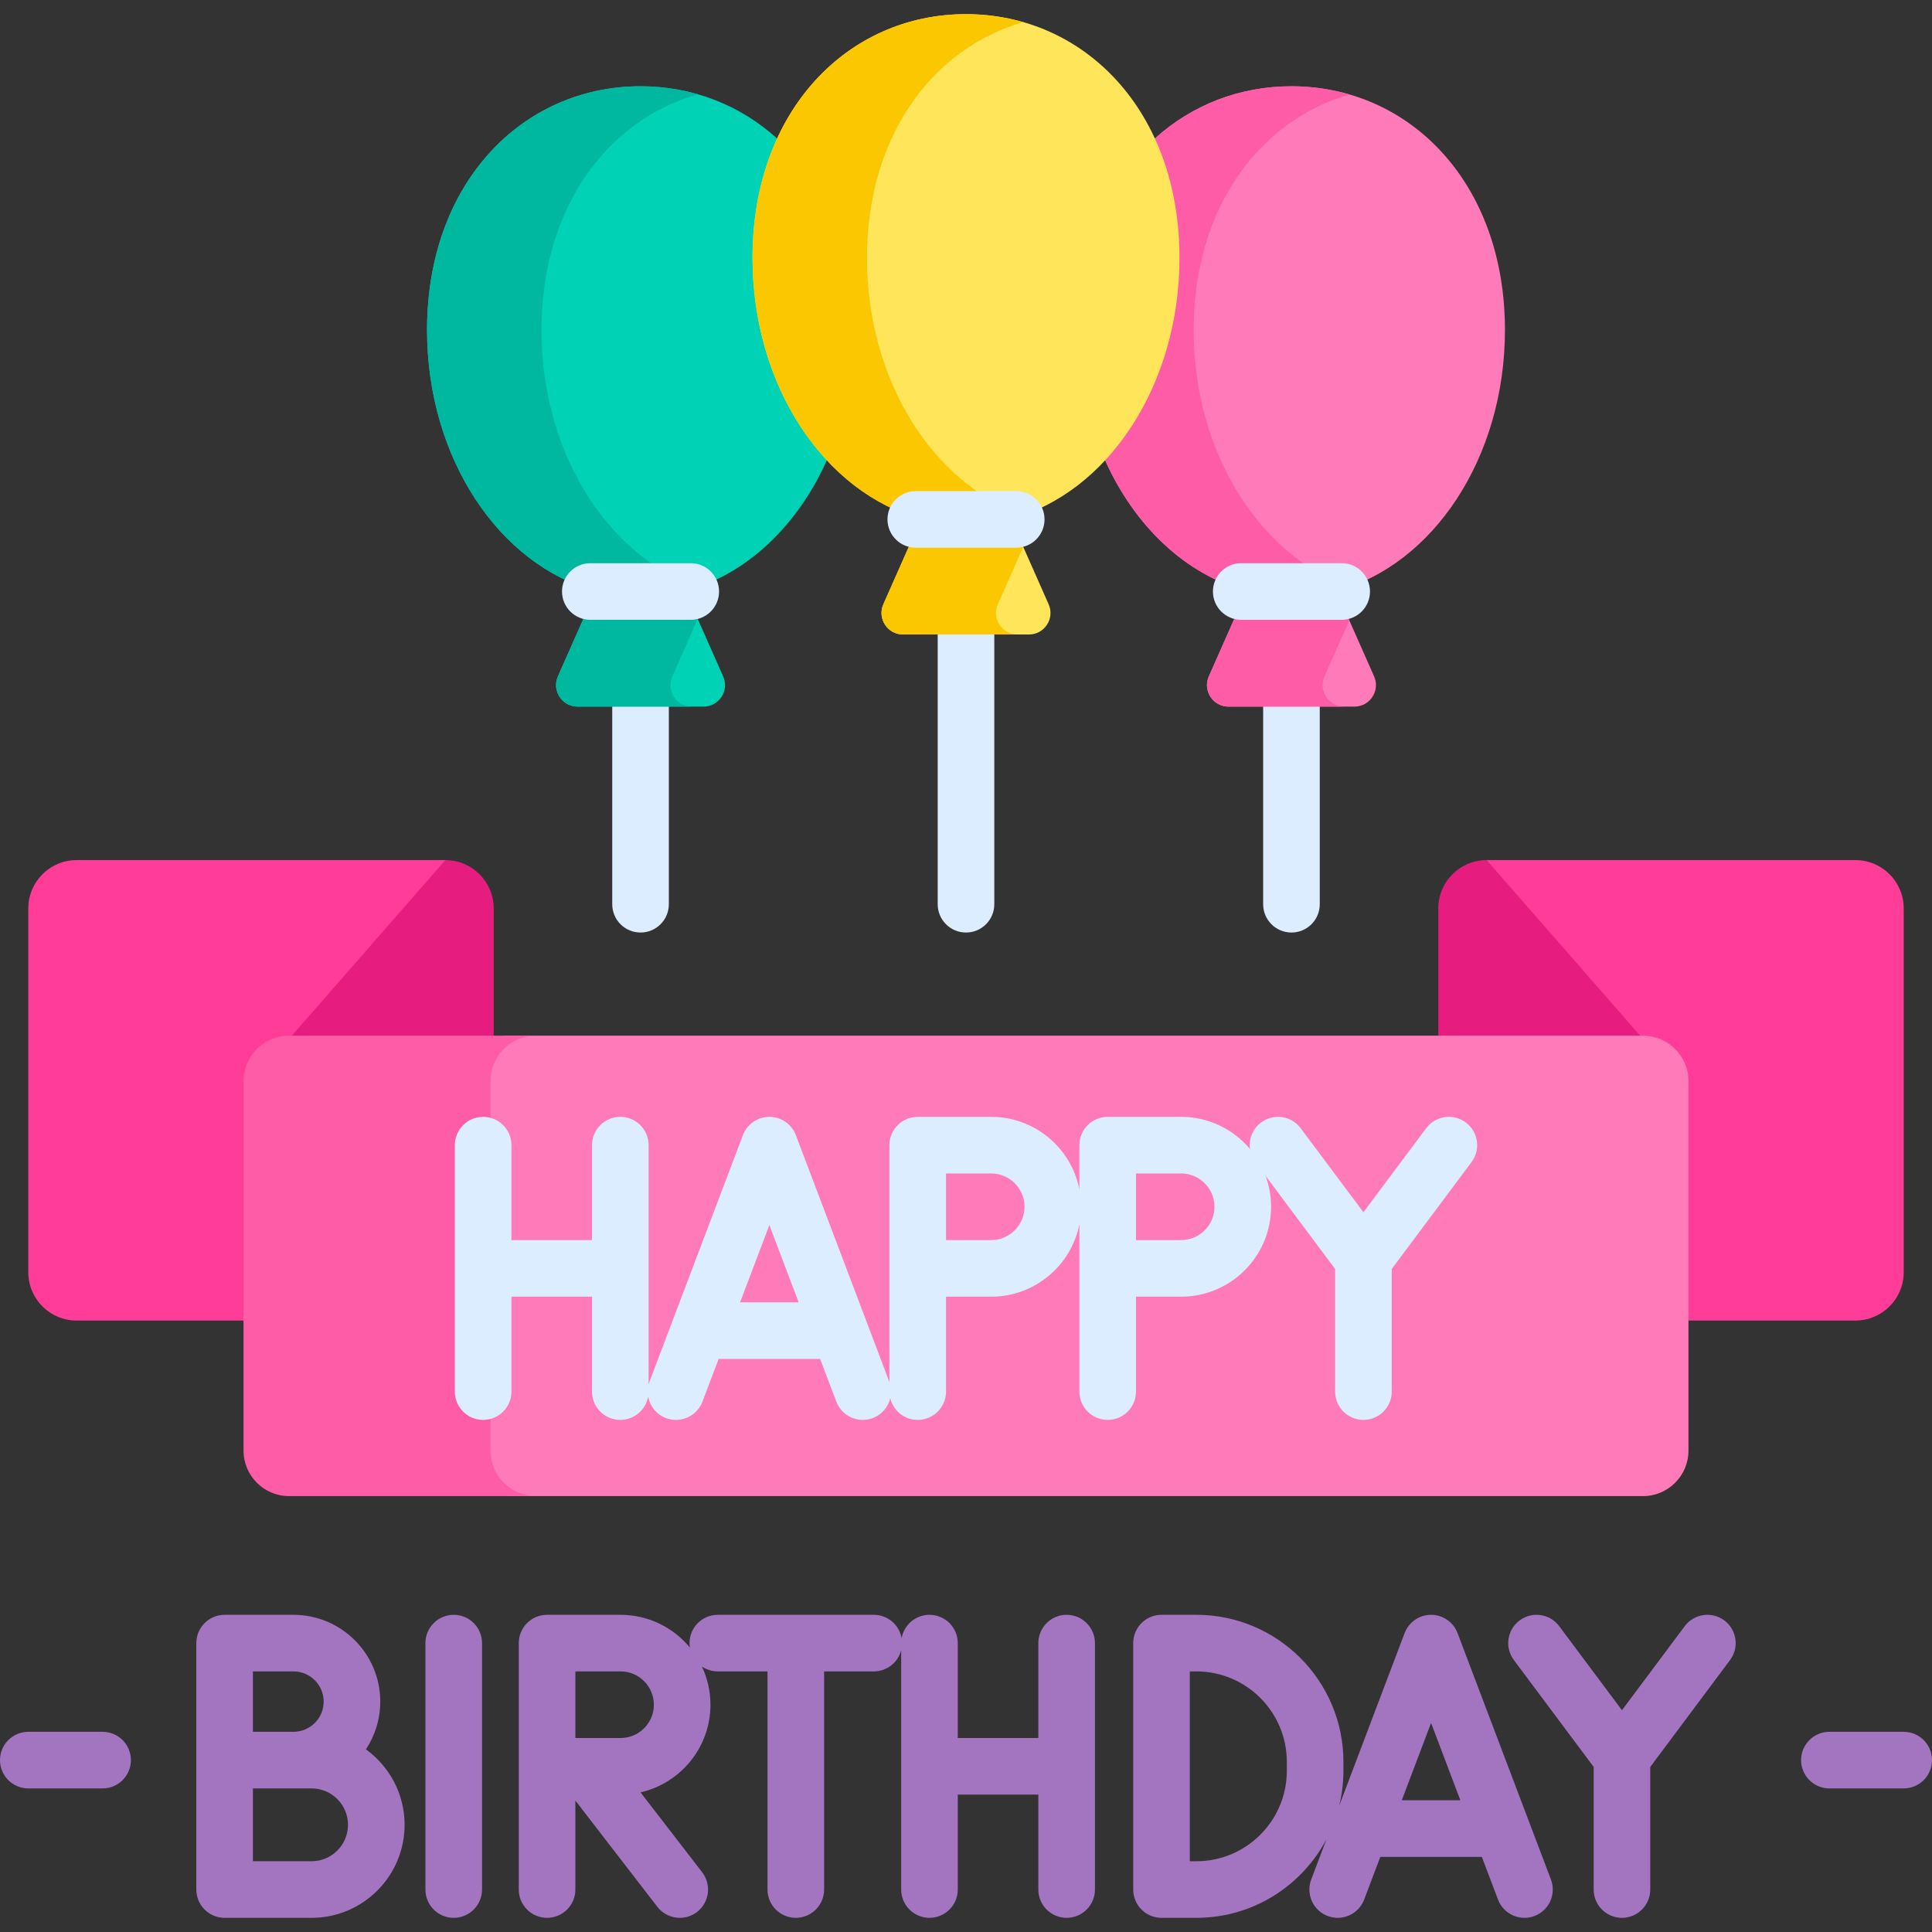
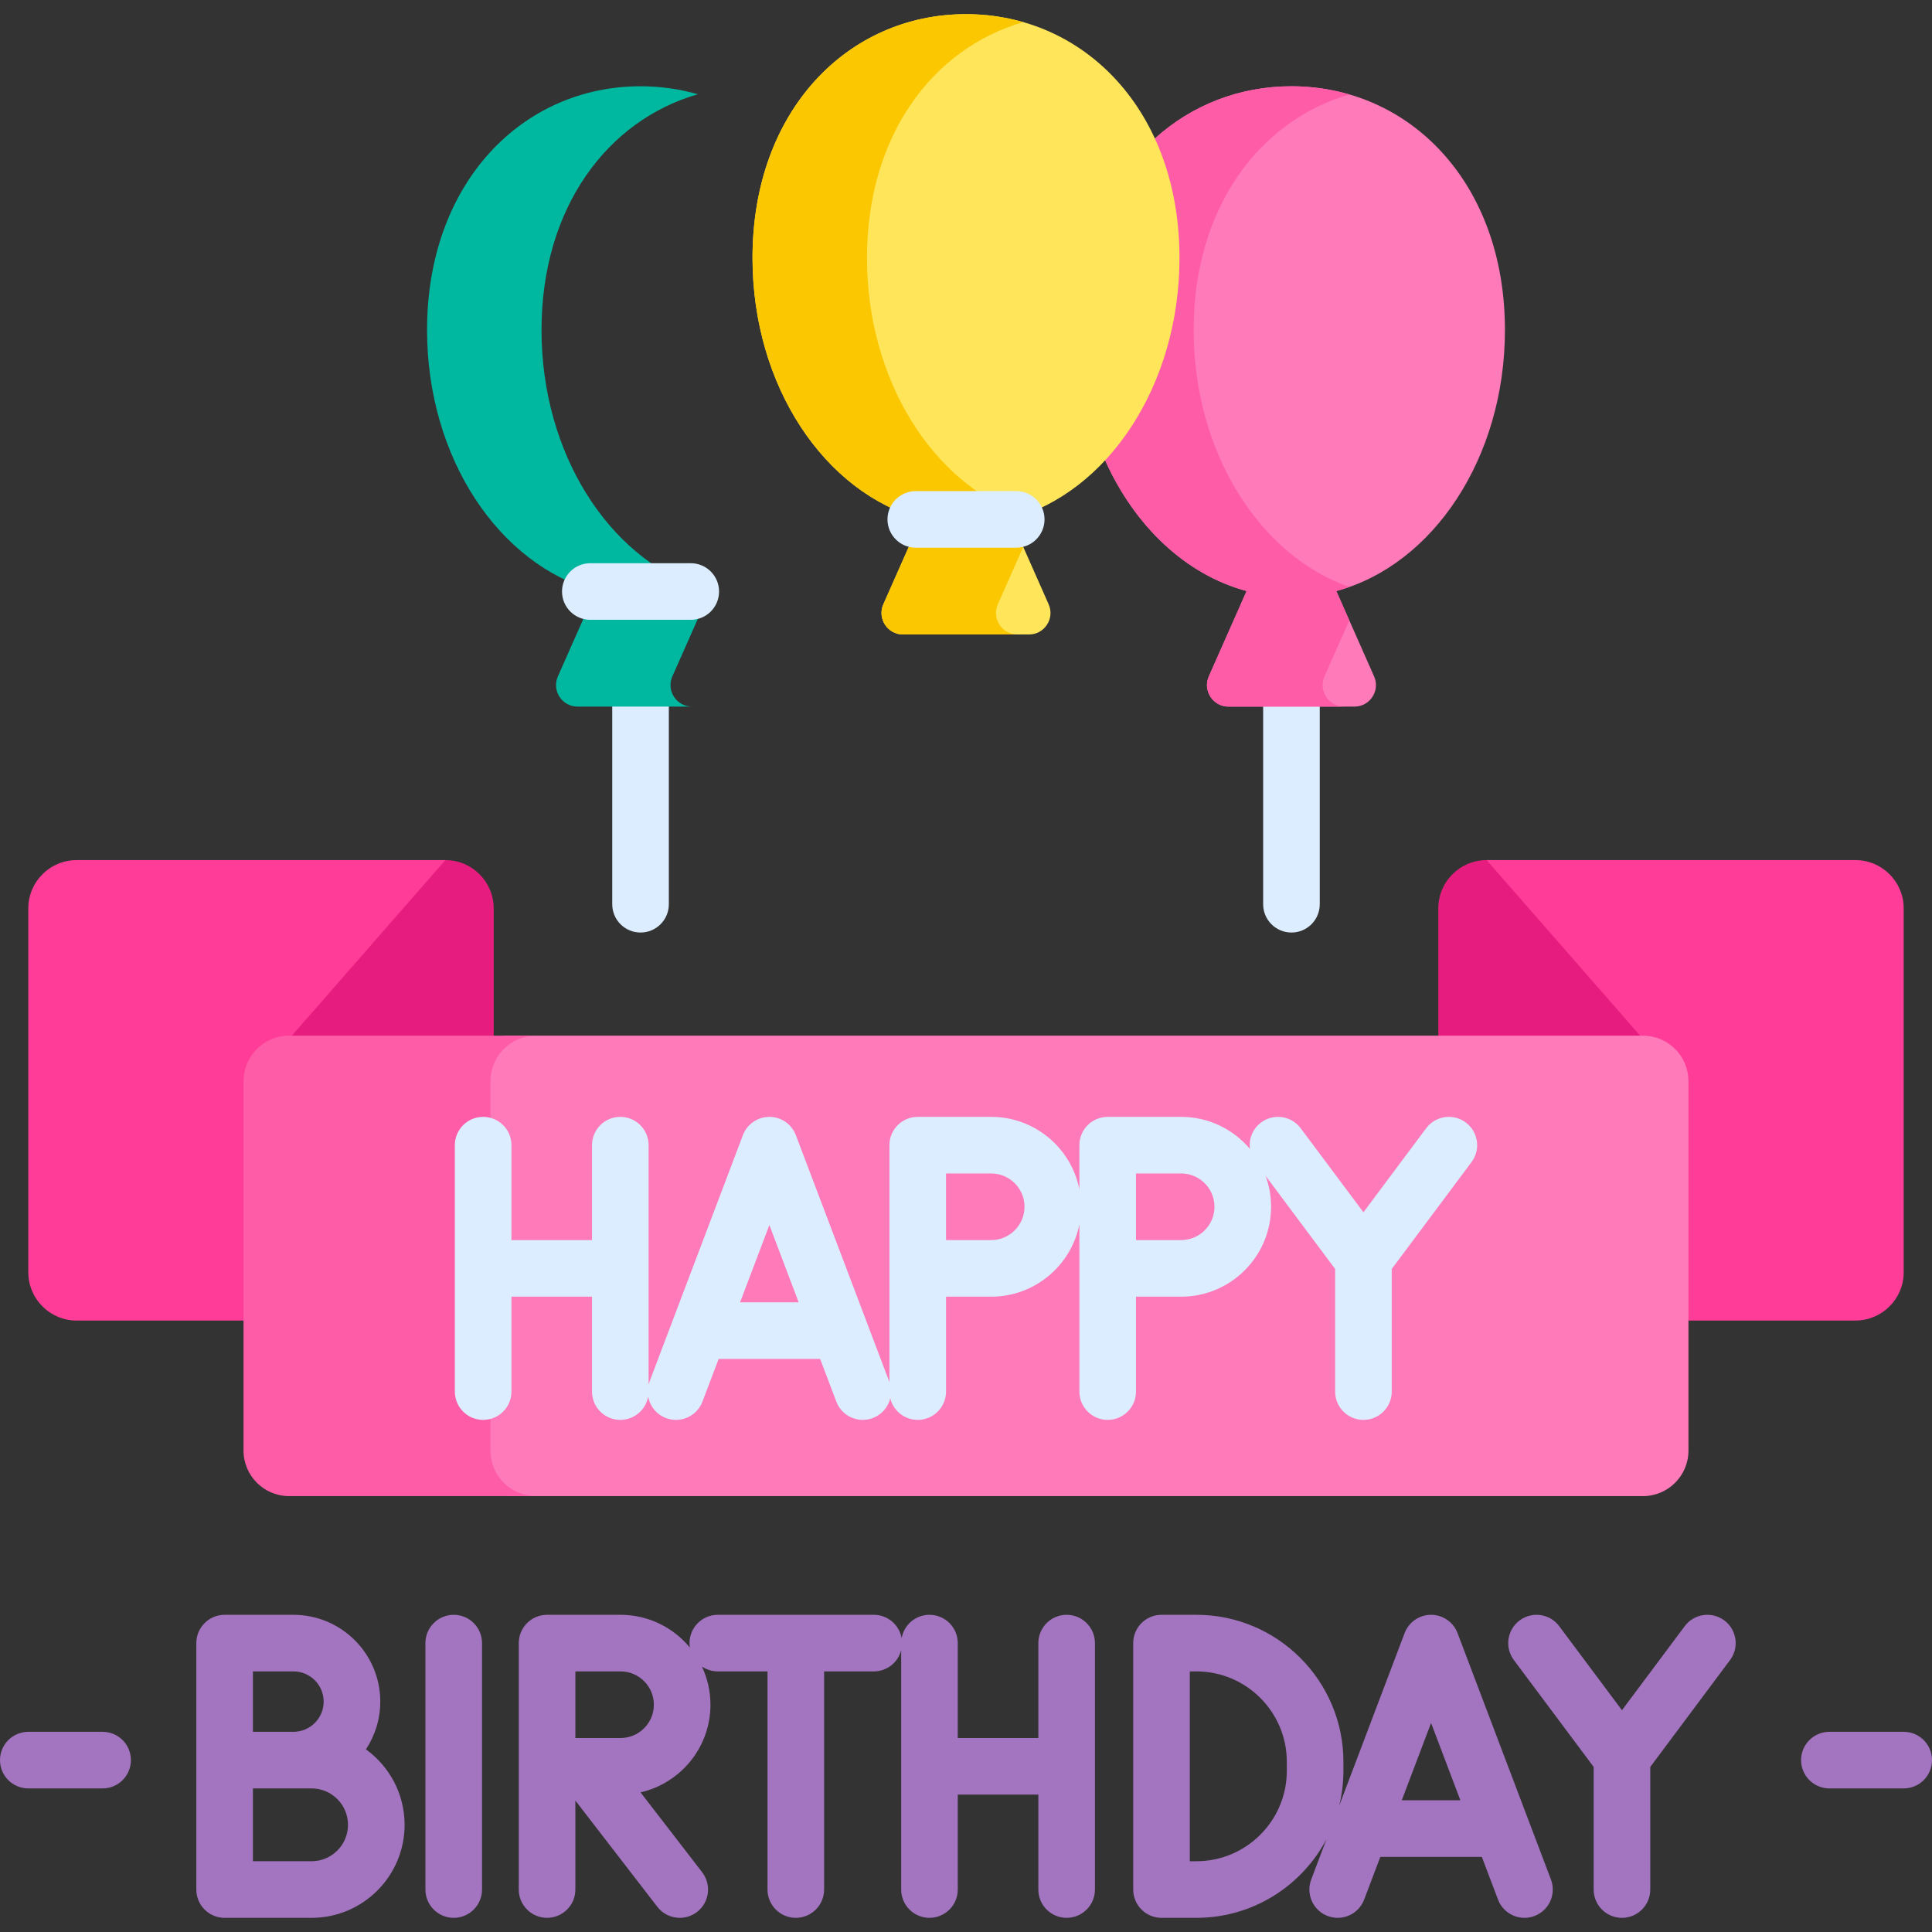
<svg xmlns="http://www.w3.org/2000/svg" id="Capa_1" enable-background="new 0 0 512 512" height="512" viewBox="0 0 512 512" width="512">
  <rect x="0" y="0" width="512" height="512" fill="#333333" stroke="none" />
  <g>
    <g>
-       <path d="m256 247.131c-4.142 0-7.5-3.358-7.5-7.5v-80.854c0-4.142 3.358-7.5 7.5-7.5s7.5 3.358 7.5 7.5v80.854c0 4.142-3.358 7.5-7.5 7.5z" fill="#dbedff" />
-     </g>
+       </g>
    <g>
      <path d="m342.25 247.131c-4.142 0-7.5-3.358-7.5-7.5v-62.113c0-4.142 3.358-7.5 7.5-7.5s7.5 3.358 7.5 7.5v62.113c0 4.142-3.358 7.5-7.5 7.5z" fill="#dbedff" />
    </g>
    <g>
      <path d="m169.749 247.131c-4.142 0-7.5-3.358-7.5-7.5v-62.113c0-4.142 3.358-7.5 7.5-7.5s7.5 3.358 7.5 7.5v62.113c0 4.142-3.358 7.5-7.5 7.5z" fill="#dbedff" />
    </g>
    <path d="m20.304 227.935c-7.071 0-12.804 5.732-12.804 12.804v96.416c0 7.071 5.732 12.804 12.804 12.804h44.236l4.29-3.167v-64.167l8.514-4.167 3.147-3.997 37.54-42.212v-4.315h-97.727z" fill="#ff3c98" />
    <path d="m491.696 227.935h-97.727v1.69l38.151 44.837v2.401l12.086 7.263v61.5l3.254 4.333h44.236c7.071 0 12.804-5.733 12.804-12.804v-96.416c0-7.071-5.732-12.804-12.804-12.804z" fill="#ff3c98" />
    <path d="m393.969 227.935c-7.071 0-12.804 5.732-12.804 12.804v33.723l4.583 5.83h42.75l6.158-5.83z" fill="#e61d7e" />
    <path d="m118.03 227.935-40.687 46.527 3.986 5.663h42.834l6.671-5.663v-33.723c0-7.071-5.732-12.804-12.804-12.804z" fill="#e61d7e" />
    <path d="m398.826 87.45c0-39.078-25.329-64.587-56.575-64.587-13.773 0-26.393 4.962-36.204 13.853l-2.216 5.076 4.333 29-4.333 27.5-9.167 14.667-1.794 9.024c7.823 17.453 21.386 30.339 37.495 34.648l-10.015 22.618c-1.67 3.771 1.091 8.012 5.215 8.012h33.371c4.124 0 6.884-4.242 5.215-8.012l-10.015-22.618c25.537-6.831 44.69-35.203 44.69-69.181z" fill="#ff7ab9" />
    <path d="m351.004 179.248 6.574-14.845-3.442-7.772c1.162-.311 2.307-.682 3.442-1.08-23.795-8.36-41.248-35.669-41.248-68.1 0-32.432 17.453-55.501 41.248-62.415-4.876-1.417-10.013-2.172-15.327-2.172-13.773 0-26.393 4.962-36.204 13.853l-2.216 5.076 4.333 29-4.333 27.5-9.167 14.667-1.794 9.024c7.823 17.453 21.386 30.339 37.495 34.648l-10.015 22.618c-1.67 3.771 1.091 8.012 5.215 8.012h30.653c-4.123-.002-6.884-4.243-5.214-8.014z" fill="#ff5ca8" />
-     <path d="m212.33 98.625-7.5-24.75 4.5-29.5-3.377-7.659c-9.811-8.891-22.431-13.853-36.204-13.853-31.246 0-56.575 25.509-56.575 64.587 0 33.978 19.153 62.35 44.69 69.18l-10.015 22.618c-1.67 3.771 1.091 8.012 5.215 8.012h33.371c4.124 0 6.884-4.242 5.215-8.012l-10.015-22.618c16.11-4.309 29.672-17.195 37.495-34.648v-8.857z" fill="#00d3b5" />
    <path d="m178.183 179.248 6.733-15.206-3.282-7.411c1.11-.297 2.205-.644 3.29-1.021-23.881-8.29-41.417-35.652-41.417-68.159 0-32.512 17.54-55.616 41.426-62.468-4.832-1.39-9.923-2.12-15.184-2.12-31.246 0-56.575 25.509-56.575 64.587 0 33.978 19.153 62.35 44.69 69.18l-10.015 22.618c-1.67 3.771 1.091 8.012 5.215 8.012h30.334c-4.124 0-6.885-4.241-5.215-8.012z" fill="#00b8a0" />
    <g>
-       <path d="m355.56 164.255h-26.62c-4.142 0-7.5-3.358-7.5-7.5s3.358-7.5 7.5-7.5h26.62c4.142 0 7.5 3.358 7.5 7.5s-3.357 7.5-7.5 7.5z" fill="#dbedff" />
-     </g>
+       </g>
    <g>
      <path d="m183.059 164.255h-26.62c-4.142 0-7.5-3.358-7.5-7.5s3.358-7.5 7.5-7.5h26.62c4.142 0 7.5 3.358 7.5 7.5s-3.358 7.5-7.5 7.5z" fill="#dbedff" />
    </g>
    <g fill="#a374c0">
      <path d="m282.671 427.941c-4.142 0-7.5 3.358-7.5 7.5v25.153h-21.351v-25.153c0-4.142-3.358-7.5-7.5-7.5-3.693 0-6.755 2.671-7.378 6.186-.622-3.514-3.685-6.186-7.378-6.186h-41.334c-4.142 0-7.5 3.358-7.5 7.5 0 .403.041.795.102 1.181-4.374-5.298-10.989-8.681-18.38-8.681h-19.472c-4.142 0-7.5 3.358-7.5 7.5v65.306c0 4.142 3.358 7.5 7.5 7.5s7.5-3.358 7.5-7.5v-23.577l21.723 28.158c1.478 1.916 3.699 2.919 5.944 2.919 1.6 0 3.211-.51 4.576-1.562 3.28-2.53 3.887-7.24 1.357-10.52l-16.334-21.172c10.597-2.415 18.533-11.908 18.533-23.227 0-3.618-.815-7.049-2.264-10.124 1.202.818 2.652 1.298 4.216 1.298h13.167v57.806c0 4.142 3.358 7.5 7.5 7.5s7.5-3.358 7.5-7.5v-57.806h13.167c3.495 0 6.423-2.394 7.255-5.63v63.436c0 4.142 3.358 7.5 7.5 7.5s7.5-3.358 7.5-7.5v-25.153h21.351v25.153c0 4.142 3.358 7.5 7.5 7.5s7.5-3.358 7.5-7.5v-65.306c0-4.141-3.358-7.499-7.5-7.499zm-118.218 32.653h-11.973v-17.653h11.973c4.867 0 8.826 3.959 8.826 8.827 0 4.867-3.96 8.826-8.826 8.826z" />
      <path d="m456.961 429.432c-3.319-2.478-8.019-1.796-10.497 1.523l-16.628 22.271-16.628-22.271c-2.478-3.319-7.179-4.001-10.497-1.523-3.319 2.478-4.001 7.178-1.523 10.497l21.148 28.325v32.494c0 4.142 3.358 7.5 7.5 7.5s7.5-3.358 7.5-7.5v-32.495l21.147-28.324c2.479-3.32 1.797-8.019-1.522-10.497z" />
      <path d="m96.973 463.601c2.402-3.633 3.803-7.984 3.803-12.656 0-12.684-10.319-23.003-23.004-23.003h-18.246c-4.142 0-7.5 3.358-7.5 7.5v65.306c0 4.142 3.358 7.5 7.5 7.5h23.049c13.592 0 24.65-11.058 24.65-24.65-.001-8.222-4.047-15.516-10.252-19.997zm-19.201-20.66c4.413 0 8.003 3.59 8.003 8.003s-3.59 8.003-8.003 8.003h-10.746v-16.006zm4.803 50.306h-15.549v-19.299h10.747 4.802c5.321 0 9.649 4.329 9.649 9.649s-4.328 9.65-9.649 9.65z" />
      <path d="m386.264 432.783c-1.104-2.915-3.897-4.842-7.013-4.842-3.117 0-5.909 1.928-7.013 4.842l-17.328 45.721c.72-2.956 1.11-6.039 1.11-9.213v-2.395c0-21.48-17.476-38.956-38.956-38.956h-9.252c-4.142 0-7.5 3.358-7.5 7.5v65.306c0 4.142 3.358 7.5 7.5 7.5h9.252c14.942 0 27.939-8.461 34.471-20.84l-4.048 10.682c-1.468 3.873.482 8.203 4.355 9.671 3.873 1.469 8.203-.481 9.671-4.355l4.287-11.311h26.901l4.287 11.311c1.136 2.999 3.987 4.844 7.015 4.844.883 0 1.782-.157 2.656-.489 3.874-1.468 5.823-5.798 4.355-9.671zm-45.244 36.509c0 13.209-10.747 23.956-23.956 23.956h-1.752v-50.306h1.752c13.209 0 23.956 10.747 23.956 23.956zm30.466 7.802 7.765-20.49 7.765 20.49z" />
      <path d="m120.242 427.941c-4.142 0-7.5 3.358-7.5 7.5v65.306c0 4.142 3.358 7.5 7.5 7.5s7.5-3.358 7.5-7.5v-65.306c0-4.142-3.358-7.5-7.5-7.5z" />
      <path d="m27.194 458.948h-19.694c-4.142 0-7.5 3.358-7.5 7.5s3.358 7.5 7.5 7.5h19.693c4.142 0 7.5-3.358 7.5-7.5s-3.357-7.5-7.499-7.5z" />
      <path d="m504.5 458.948h-19.694c-4.142 0-7.5 3.358-7.5 7.5s3.358 7.5 7.5 7.5h19.694c4.142 0 7.5-3.358 7.5-7.5s-3.358-7.5-7.5-7.5z" />
    </g>
    <path d="m435.393 274.462h-301.916l-6.398 5.663v108.5l7.47 7.86h300.844c6.664 0 12.067-5.402 12.067-12.067v-97.89c0-6.664-5.402-12.066-12.067-12.066z" fill="#ff7ab9" />
    <path d="m129.98 384.418v-97.89c0-6.664 5.403-12.067 12.067-12.067h-65.441c-6.664 0-12.067 5.402-12.067 12.067v97.89c0 6.664 5.403 12.067 12.067 12.067h65.441c-6.664 0-12.067-5.402-12.067-12.067z" fill="#ff5ca8" />
    <path d="m388.448 297.472c-3.319-2.478-8.019-1.796-10.497 1.523l-16.628 22.271-16.628-22.271c-2.478-3.319-7.177-4.001-10.497-1.523-2.262 1.689-3.296 4.409-2.943 7.021-4.374-5.199-10.923-8.512-18.234-8.512h-19.471c-4.142 0-7.5 3.358-7.5 7.5v11.692c-2.163-10.927-11.818-19.192-23.37-19.192h-19.473c-4.142 0-7.5 3.358-7.5 7.5v62.8c-.018-.051-.03-.102-.049-.153l-24.75-65.305c-1.105-2.915-3.897-4.842-7.013-4.842-3.117 0-5.909 1.928-7.013 4.842l-24.75 65.306c-.095.251-.174.504-.241.757v-63.405c0-4.142-3.358-7.5-7.5-7.5s-7.5 3.358-7.5 7.5v25.153h-21.351v-25.153c0-4.142-3.358-7.5-7.5-7.5s-7.5 3.358-7.5 7.5v65.306c0 4.142 3.358 7.5 7.5 7.5s7.5-3.358 7.5-7.5v-25.153h21.351v25.153c0 4.142 3.358 7.5 7.5 7.5 3.693 0 6.756-2.672 7.378-6.187.449 2.51 2.16 4.73 4.719 5.7.875.332 1.773.489 2.656.489 3.027 0 5.878-1.846 7.015-4.844l4.287-11.311h26.9l4.287 11.311c1.468 3.874 5.797 5.822 9.671 4.355 2.399-.909 4.057-2.917 4.626-5.234.8 3.282 3.751 5.721 7.279 5.721 4.142 0 7.5-3.358 7.5-7.5v-25.153h11.973c11.552 0 21.207-8.265 23.37-19.192v44.344c0 4.142 3.358 7.5 7.5 7.5s7.5-3.358 7.5-7.5v-25.153h11.973c13.138 0 23.826-10.688 23.826-23.826 0-2.879-.514-5.64-1.453-8.197l18.428 24.682v32.494c0 4.142 3.358 7.5 7.5 7.5s7.5-3.358 7.5-7.5v-32.494l21.148-28.325c2.475-3.318 1.794-8.017-1.526-10.495zm-192.319 47.662 7.765-20.49 7.765 20.49zm66.551-16.5h-11.973v-17.653h11.973c4.867 0 8.826 3.959 8.826 8.827 0 4.867-3.959 8.826-8.826 8.826zm50.343 0h-11.973v-17.653h11.973c4.867 0 8.826 3.959 8.826 8.827 0 4.867-3.959 8.826-8.826 8.826z" fill="#dbedff" />
    <path d="m312.575 68.338c0-39.078-25.329-64.587-56.575-64.587s-56.575 25.509-56.575 64.587c0 33.978 19.153 62.35 44.69 69.18l-10.015 22.617c-1.67 3.771 1.091 8.012 5.215 8.012h33.371c4.124 0 6.884-4.242 5.215-8.012l-10.015-22.618c25.536-6.83 44.689-35.202 44.689-69.179z" fill="#ffe559" />
    <path d="m264.433 160.135 6.733-15.206-3.282-7.411c1.108-.296 2.199-.648 3.282-1.024-23.877-8.293-41.409-35.653-41.409-68.156 0-32.505 17.531-55.605 41.409-62.462-4.829-1.387-9.911-2.125-15.167-2.125-31.246 0-56.575 25.51-56.575 64.587 0 33.978 19.153 62.35 44.69 69.18l-10.014 22.617c-1.67 3.771 1.091 8.012 5.215 8.012h30.333c-4.124.001-6.884-4.241-5.215-8.012z" fill="#fbc700" />
    <g>
      <path d="m269.31 145.143h-26.62c-4.142 0-7.5-3.358-7.5-7.5s3.358-7.5 7.5-7.5h26.62c4.142 0 7.5 3.358 7.5 7.5s-3.358 7.5-7.5 7.5z" fill="#dbedff" />
    </g>
  </g>
</svg>